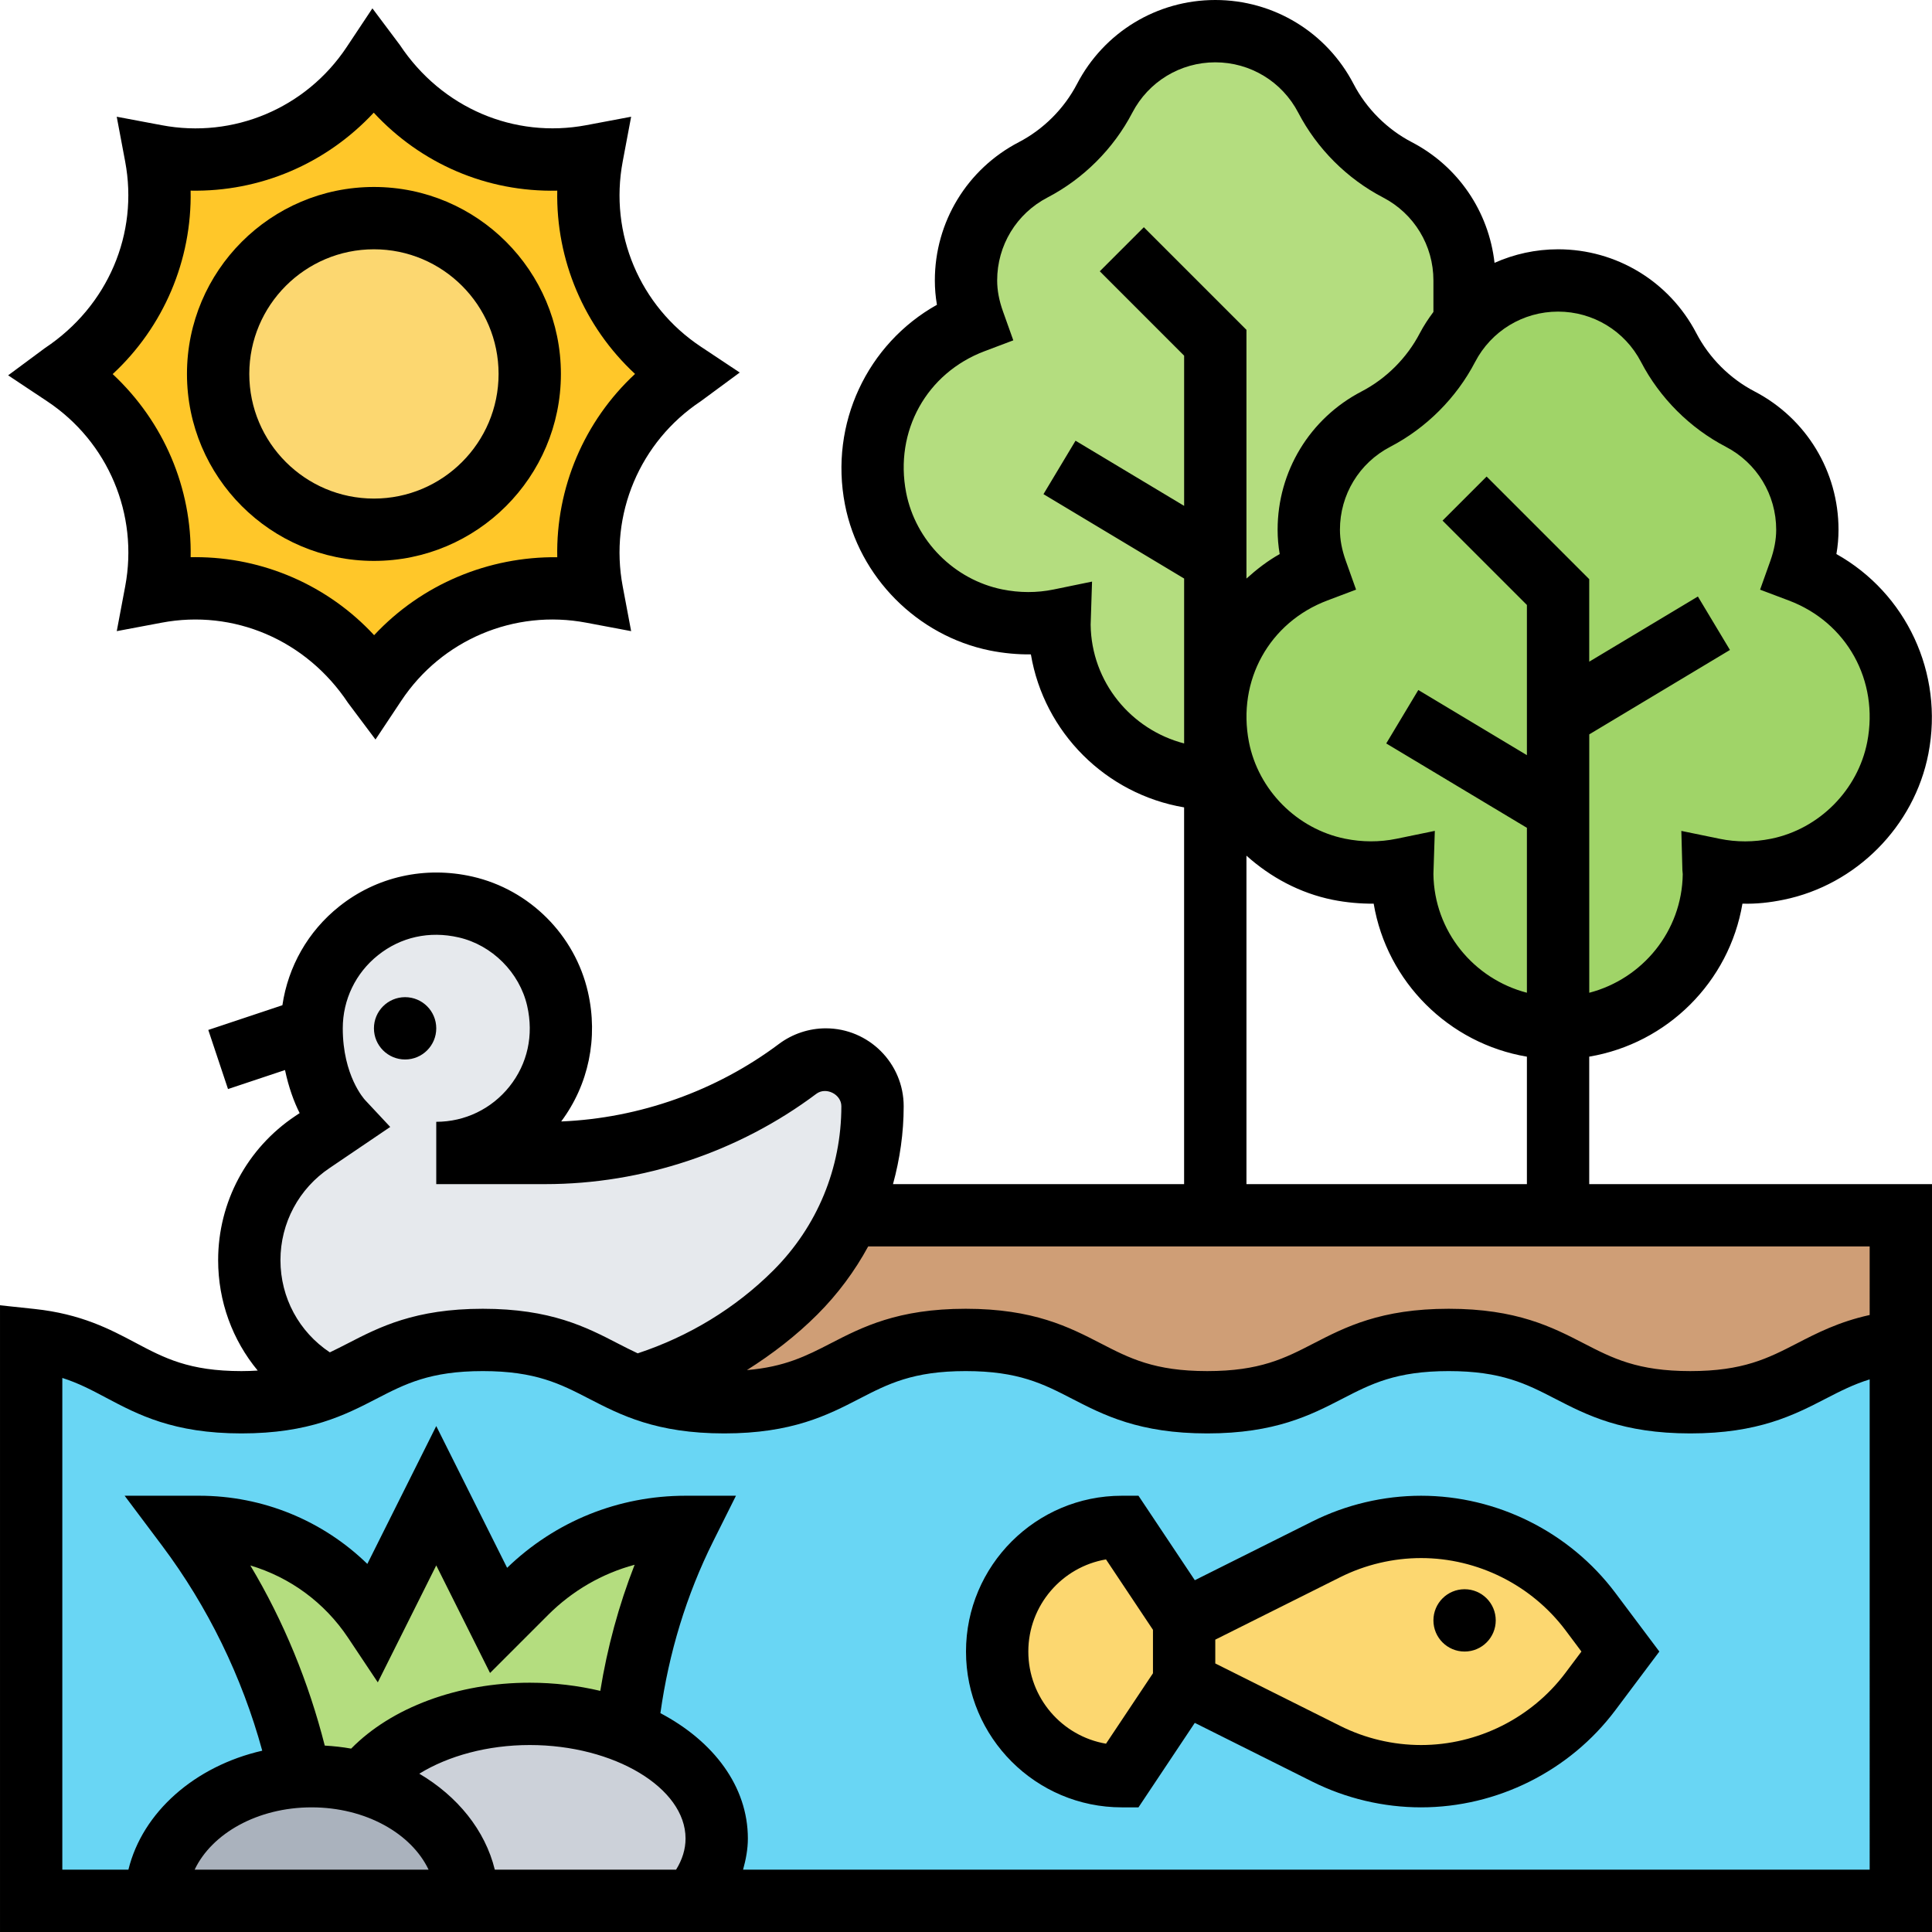
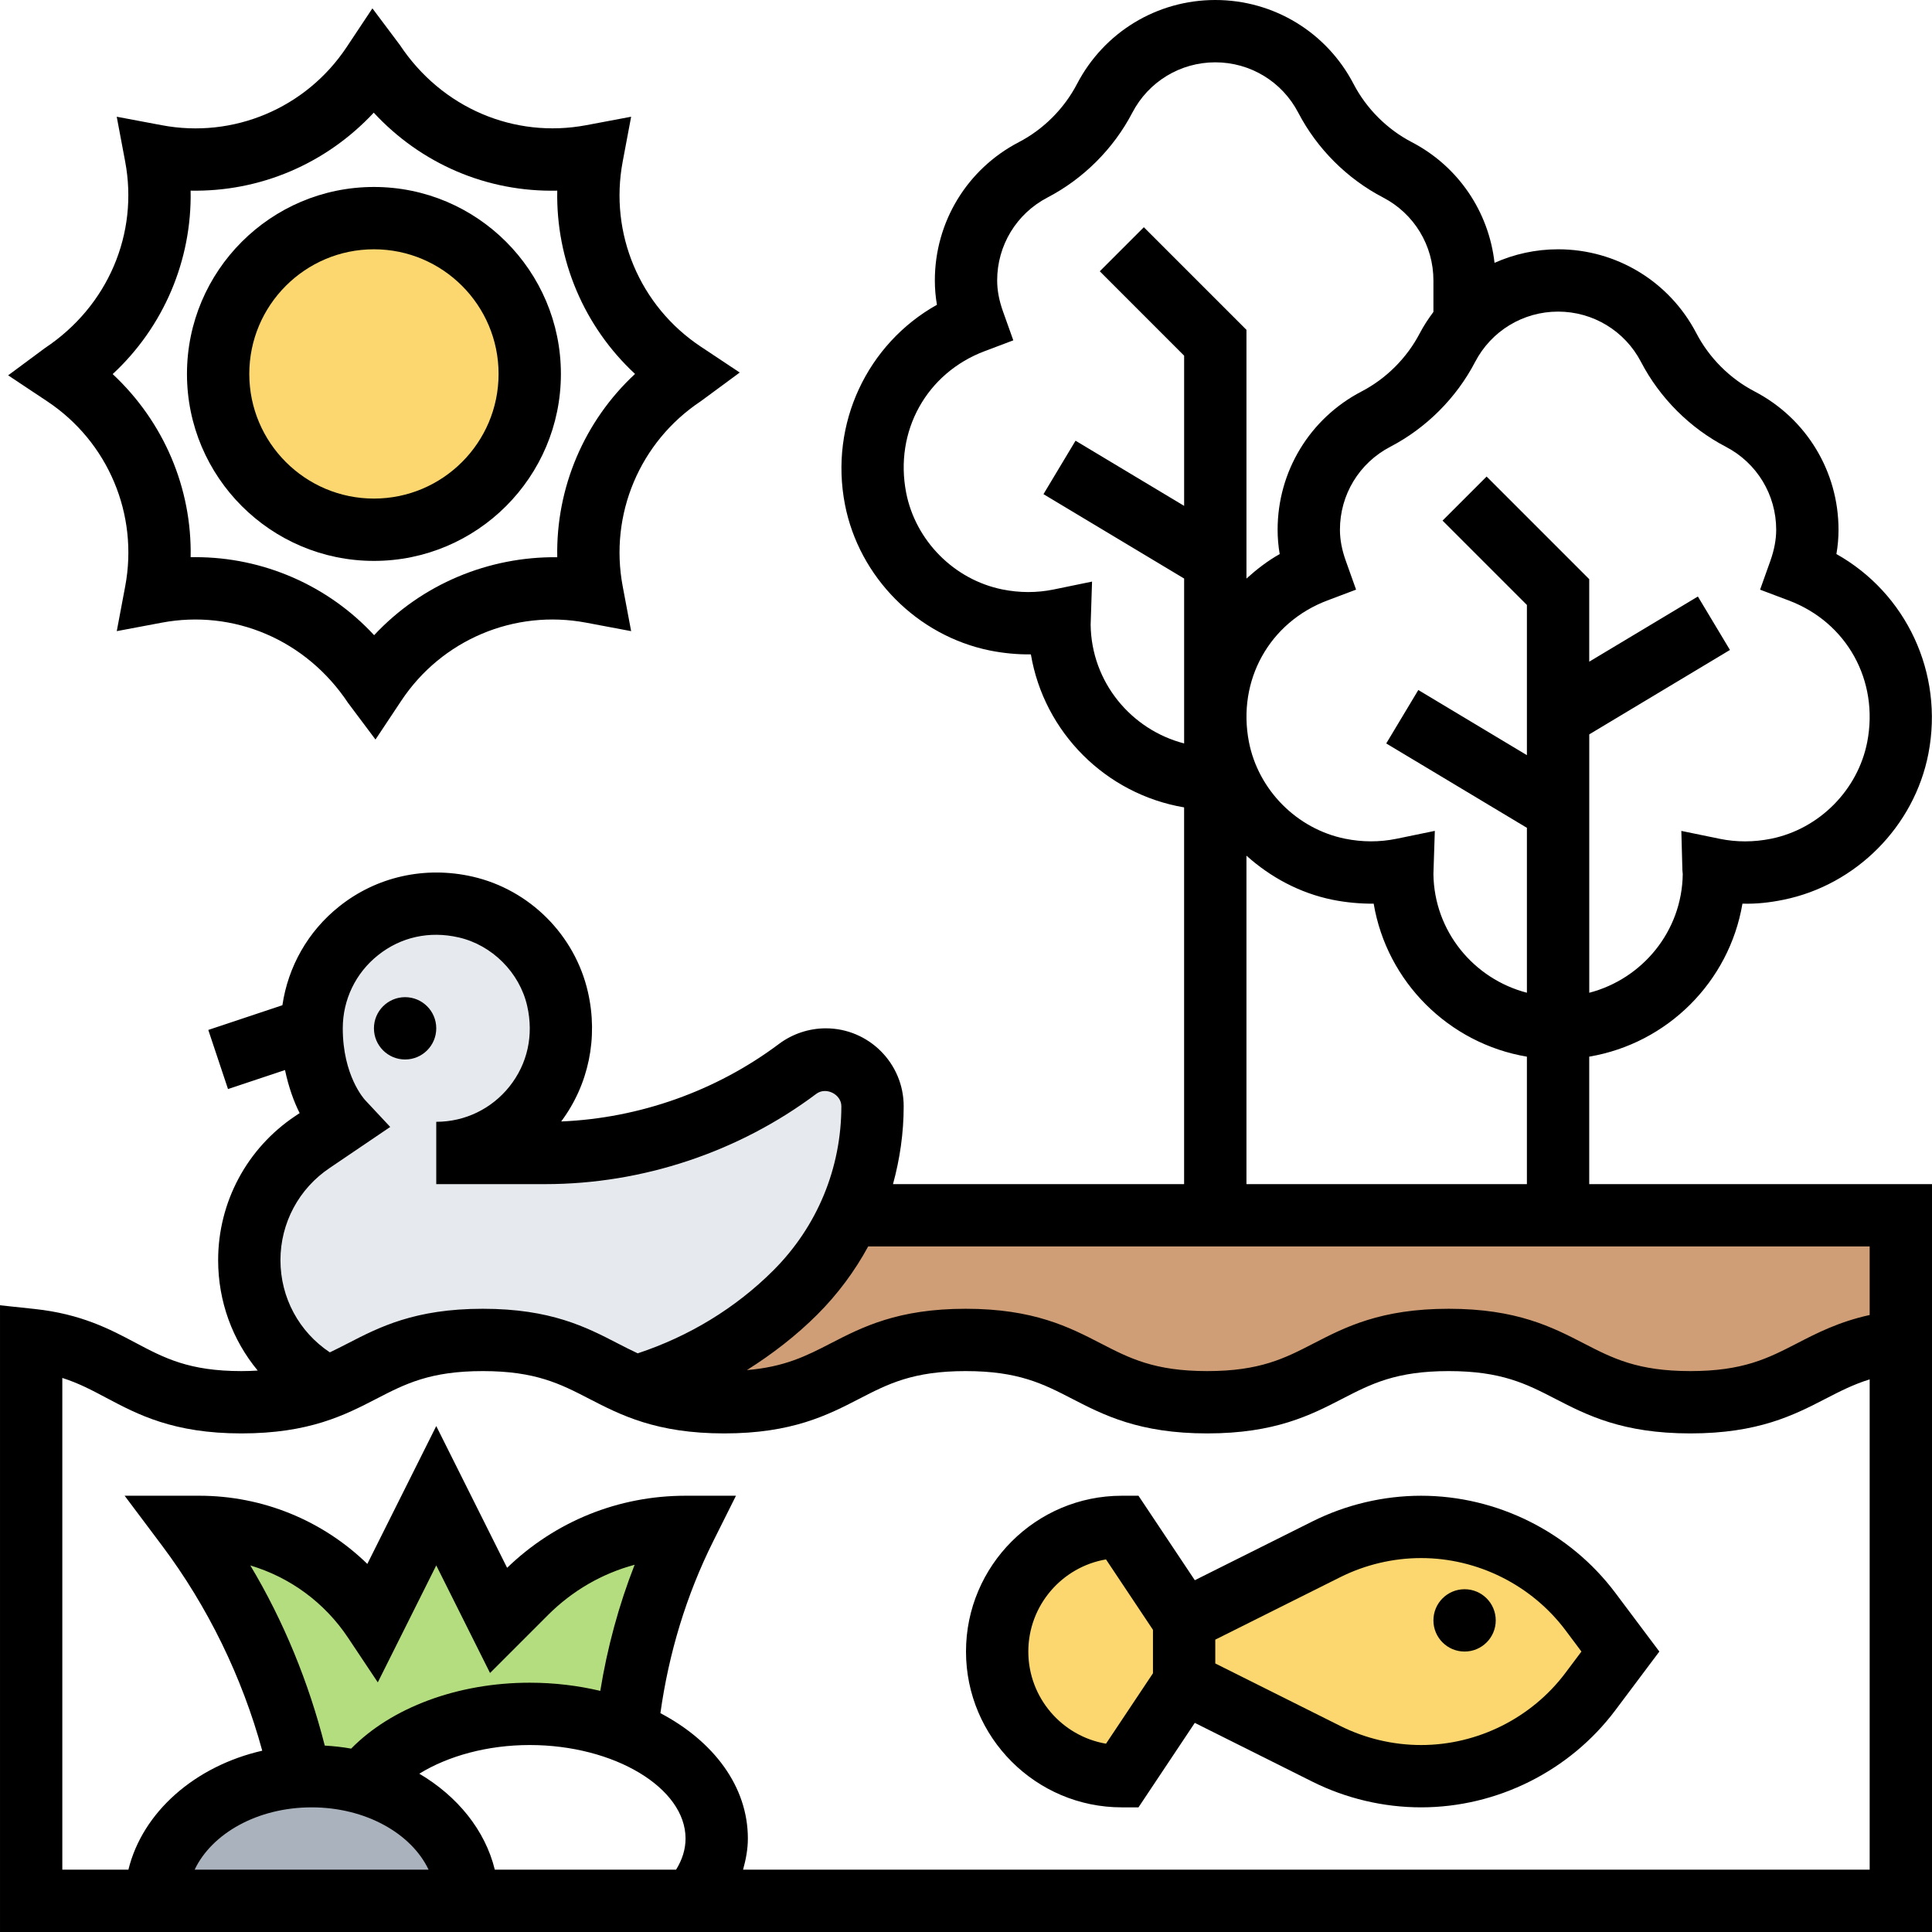
<svg xmlns="http://www.w3.org/2000/svg" id="Layer_5" enable-background="new 0 0 62 62" height="512" viewBox="0 0 62 62" width="512">
  <g>
    <g>
      <g>
-         <path d="m50 33c-2.76 0-5-2.24-5-5 0-.04.01-.07.01-.1-.65.13-1.34.14-2.05-.01-1.93-.39-3.49-1.96-3.86-3.89-.07-.34-.1-.68-.1-1.01 0-2.13 1.35-3.95 3.24-4.66-.14-.42-.24-.86-.24-1.33 0-1.54.87-2.88 2.16-3.55.97-.51 1.78-1.32 2.29-2.29.15-.29.34-.56.55-.8.74-.84 1.81-1.36 3-1.36 1.54 0 2.88.87 3.55 2.16.51.97 1.32 1.78 2.29 2.29 1.29.67 2.16 2.01 2.16 3.55 0 .47-.1.91-.25 1.33 2.19.82 3.65 3.11 3.15 5.67-.37 1.93-1.93 3.5-3.86 3.89-.71.15-1.4.14-2.05.01 0 .03.01.06.01.1 0 2.76-2.24 5-5 5z" fill="#a0d468" />
-       </g>
+         </g>
      <g>
-         <path d="m42 17c0 .47.1.91.24 1.33-1.89.71-3.24 2.53-3.24 4.66v2.01c-2.76 0-5-2.24-5-5 0-.04.01-.07.01-.1-.65.13-1.34.14-2.05-.01-1.93-.39-3.49-1.96-3.86-3.89-.5-2.56.96-4.85 3.14-5.67-.14-.42-.24-.86-.24-1.33 0-1.54.87-2.88 2.16-3.55.97-.51 1.78-1.32 2.29-2.29.67-1.29 2.01-2.16 3.55-2.16s2.88.87 3.55 2.16c.51.97 1.32 1.78 2.29 2.29 1.29.67 2.16 2.01 2.16 3.55v1.36c-.21.24-.4.51-.55.8-.51.97-1.32 1.78-2.29 2.29-1.29.67-2.16 2.01-2.16 3.55z" fill="#b4dd7f" />
-       </g>
+         </g>
      <g>
-         <path d="m54.25 45c-3.88 0-3.88-2-7.76-2-3.87 0-3.87 2-7.75 2-3.87 0-3.87-2-7.75-2-3.87 0-3.87 2-7.75 2-1.25 0-2.1-.21-2.8-.49h-.01c-1.47-.6-2.32-1.51-4.94-1.51-2.64 0-3.48.93-4.97 1.52-.7.28-1.54.48-2.77.48-3.51 0-3.84-1.69-6.75-2v18h60v-17.95c-2.91.31-3.24 1.95-6.75 1.95z" fill="#69d6f4" />
-       </g>
+         </g>
      <g>
        <path d="m61 39v4.05c-2.91.31-3.24 1.95-6.75 1.95-3.88 0-3.88-2-7.76-2-3.87 0-3.87 2-7.75 2-3.87 0-3.87-2-7.75-2-3.87 0-3.87 2-7.75 2-1.25 0-2.1-.21-2.8-.49 1.91-.57 3.65-1.6 5.09-3.04.72-.72 1.3-1.55 1.71-2.47h11.76 11z" fill="#cf9e76" />
      </g>
      <g>
        <path d="m28 35.5c0 1.12-.22 2.22-.64 3.23-.04.09-.08.18-.12.27-.41.92-.99 1.75-1.71 2.47-1.44 1.44-3.18 2.47-5.09 3.04h-.01c-1.47-.6-2.32-1.51-4.94-1.51-2.64 0-3.48.93-4.97 1.52-.74-.38-1.38-.95-1.82-1.65s-.7-1.53-.7-2.43c0-1.52.76-2.95 2.03-3.79l.97-.65s-1-1-1-3c0-2.52 2.32-4.49 4.94-3.89 1.45.33 2.62 1.5 2.95 2.95.6 2.62-1.37 4.94-3.89 4.94h3.5c1.46 0 2.9-.24 4.27-.69 1.37-.46 2.66-1.13 3.83-2.01.26-.19.58-.3.9-.3.83 0 1.5.67 1.5 1.5z" fill="#e6e9ed" />
      </g>
      <g>
        <path d="m51.04 51.72.96 1.28-.96 1.28c-1.29 1.71-3.3 2.72-5.44 2.72-1.05 0-2.09-.25-3.03-.72l-4.57-2.28v-2l4.57-2.28c.94-.47 1.98-.72 3.03-.72 1.07 0 2.11.25 3.04.72.93.46 1.76 1.14 2.4 2z" fill="#fcd770" />
      </g>
      <g>
        <path d="m38 52v2l-2 3c-1.1 0-2.1-.45-2.83-1.17-.72-.73-1.17-1.73-1.17-2.83s.45-2.1 1.17-2.83c.73-.72 1.73-1.17 2.83-1.17z" fill="#fcd770" />
      </g>
      <g>
        <path d="m15 61h-10c0-2.12 2.05-3.85 4.65-3.99.11-.01.23-.01.35-.01.57 0 1.12.08 1.63.22 1.96.54 3.37 2.03 3.37 3.78z" fill="#aab2bd" />
      </g>
      <g>
-         <path d="m20.1 55.57c1.74.71 2.9 1.98 2.9 3.43 0 .73-.29 1.41-.8 2h-7.2c0-1.75-1.41-3.24-3.37-3.78.98-1.32 3.02-2.22 5.37-2.22 1.14 0 2.2.21 3.1.57z" fill="#ccd1d9" />
-       </g>
+         </g>
      <g>
        <path d="m17 55c-2.35 0-4.39.9-5.37 2.22-.51-.14-1.06-.22-1.63-.22-.12 0-.24 0-.35.01-.62-2.9-1.87-5.63-3.65-8.01h.39c2.26 0 4.36 1.13 5.61 3l2-4 2 4 .88-.88c1.36-1.36 3.2-2.12 5.12-2.12-1.03 2.06-1.67 4.29-1.9 6.57-.9-.36-1.96-.57-3.1-.57z" fill="#b4dd7f" />
      </g>
      <g>
-         <path d="m22 12-.07.05c-2.28 1.51-3.44 4.25-2.93 6.95-.42-.08-.85-.12-1.27-.12-2.26 0-4.41 1.13-5.68 3.05l-.05.07-.05-.07c-1.51-2.28-4.25-3.44-6.95-2.93.08-.42.12-.85.12-1.27 0-2.26-1.13-4.41-3.05-5.68l-.07-.05.07-.05c2.28-1.51 3.44-4.25 2.93-6.95.42.08.85.12 1.27.12 2.26 0 4.41-1.13 5.68-3.05l.05-.07.05.07c1.51 2.28 4.25 3.44 6.95 2.93-.08.42-.12.85-.12 1.27 0 2.26 1.13 4.41 3.05 5.68z" fill="#ffc729" />
-       </g>
+         </g>
      <g>
        <circle cx="12" cy="12" fill="#fcd770" r="5" />
      </g>
    </g>
    <g>
      <path d="m51 38v-4.091c2.508-.423 4.494-2.401 4.917-4.91.442.014.879-.035 1.318-.125 2.328-.473 4.197-2.355 4.649-4.686.503-2.595-.718-5.156-2.952-6.408.046-.26.068-.519.068-.78 0-1.872-1.032-3.572-2.693-4.438-.793-.412-1.457-1.076-1.87-1.87-.866-1.66-2.566-2.692-4.437-2.692-.718 0-1.409.154-2.039.435-.185-1.644-1.163-3.096-2.655-3.873-.793-.412-1.457-1.076-1.87-1.87-.865-1.66-2.565-2.692-4.436-2.692s-3.571 1.032-4.437 2.693c-.413.793-1.077 1.458-1.87 1.87-1.661.865-2.693 2.565-2.693 4.437 0 .261.022.52.067.781-2.234 1.251-3.455 3.813-2.952 6.409.452 2.33 2.321 4.212 4.649 4.685.44.089.896.13 1.318.125.423 2.508 2.409 4.486 4.917 4.91v12.09h-9.342c.221-.805.343-1.643.343-2.5 0-1.378-1.121-2.5-2.5-2.5-.537 0-1.069.177-1.501.5-2.013 1.51-4.478 2.385-6.99 2.489.881-1.18 1.194-2.685.858-4.154-.418-1.831-1.871-3.284-3.702-3.703-1.527-.348-3.083.001-4.28.957-1.002.798-1.639 1.928-1.823 3.17l-2.378.793.633 1.897 1.829-.61c.117.554.288 1.023.47 1.382l-.14.093c-1.55 1.034-2.476 2.763-2.476 4.626 0 1.325.461 2.567 1.27 3.543-.166.01-.337.017-.523.017-1.685 0-2.479-.422-3.4-.91-.817-.434-1.744-.925-3.241-1.084l-1.106-.118v20.112h62v-24zm1.663-26.383c.601 1.154 1.567 2.12 2.72 2.72.998.519 1.617 1.539 1.617 2.663 0 .318-.062.645-.187.998l-.33.925.919.347c1.865.702 2.9 2.569 2.52 4.539-.301 1.545-1.54 2.793-3.085 3.107-.556.112-1.11.113-1.646.003l-1.235-.254.034 1.261c.002.042.005.083.011.126-.024 1.836-1.296 3.363-3 3.807v-8.292l4.515-2.709-1.029-1.715-3.487 2.091v-2.648l-3.293-3.293-1.414 1.414 2.707 2.707v4.82l-3.485-2.091-1.029 1.715 4.514 2.708v5.292c-1.705-.443-2.977-1.972-3-3.809l.045-1.385-1.235.254c-.538.11-1.093.109-1.646-.003-1.545-.313-2.784-1.562-3.085-3.106-.381-1.971.654-3.837 2.52-4.54l.919-.347-.33-.925c-.126-.352-.188-.679-.188-.997 0-1.124.619-2.144 1.617-2.663 1.152-.6 2.119-1.566 2.72-2.72.519-.997 1.54-1.617 2.663-1.617s2.144.62 2.663 1.617zm-17.663 8.432.045-1.385-1.235.254c-.538.11-1.093.109-1.646-.003-1.545-.313-2.784-1.562-3.085-3.106-.381-1.971.654-3.837 2.52-4.54l.919-.347-.33-.925c-.126-.352-.188-.679-.188-.997 0-1.124.619-2.144 1.617-2.663 1.152-.6 2.119-1.566 2.72-2.72.519-.997 1.54-1.617 2.663-1.617s2.144.62 2.663 1.617c.601 1.154 1.567 2.12 2.72 2.72.998.519 1.617 1.539 1.617 2.663v1.01c-.16.215-.31.44-.437.683-.413.793-1.077 1.458-1.87 1.87-1.661.865-2.693 2.565-2.693 4.437 0 .261.022.52.067.781-.393.22-.741.492-1.067.786v-7.982l-3.293-3.293-1.414 1.414 2.707 2.708v4.82l-3.485-2.091-1.029 1.715 4.514 2.708v5.292c-1.705-.443-2.977-1.972-3-3.809zm5 7.41c.774.695 1.718 1.204 2.765 1.416.44.089.896.128 1.318.125.423 2.508 2.409 4.486 4.917 4.91v4.09h-9zm-31 12.981c0-1.193.593-2.3 1.585-2.962l1.938-1.313-.805-.861c-.029-.031-.718-.785-.718-2.304 0-.918.412-1.774 1.132-2.347.729-.582 1.647-.787 2.588-.57 1.07.244 1.954 1.127 2.198 2.198.214.939.012 1.858-.57 2.588-.574.718-1.43 1.131-2.348 1.131v2h3.5c3.118 0 6.207-1.03 8.698-2.899.31-.231.802.016.802.399 0 1.989-.774 3.86-2.182 5.268-1.218 1.217-2.721 2.123-4.353 2.662-.215-.1-.424-.207-.64-.318-1.008-.522-2.151-1.112-4.331-1.112s-3.324.59-4.333 1.111c-.194.1-.384.196-.576.288-.986-.656-1.585-1.752-1.585-2.959zm12.696 19.56h-5.817c-.31-1.267-1.199-2.358-2.423-3.08.931-.574 2.196-.92 3.544-.92 2.71 0 5 1.374 5 3 0 .342-.103.677-.304 1zm-2.432-5.738c-.708-.167-1.467-.262-2.264-.262-2.315 0-4.439.799-5.731 2.115-.276-.05-.559-.08-.847-.097-.515-2.024-1.314-3.985-2.388-5.78 1.267.377 2.38 1.186 3.134 2.317l.956 1.434 1.876-3.753 1.726 3.452 1.86-1.86c.783-.783 1.738-1.333 2.78-1.613-.511 1.306-.877 2.66-1.102 4.047zm-9.264 3.738c1.736 0 3.202.839 3.754 2h-7.508c.552-1.161 2.018-2 3.754-2zm50 2h-36.154c.091-.328.154-.66.154-1 0-1.67-1.096-3.12-2.807-4.023.27-1.925.829-3.784 1.702-5.53l.723-1.447h-1.618c-2.153 0-4.181.82-5.726 2.313l-2.274-4.549-2.212 4.424c-1.429-1.391-3.353-2.188-5.393-2.188h-2.395l1.2 1.6c1.469 1.958 2.569 4.215 3.216 6.582-2.163.495-3.843 1.971-4.295 3.818h-2.121v-15.78c.52.165.945.39 1.409.637 1.011.536 2.155 1.143 4.338 1.143 2.18 0 3.323-.59 4.332-1.111.923-.477 1.721-.889 3.415-.889 1.693 0 2.491.412 3.414.889 1.009.521 2.154 1.111 4.333 1.111s3.323-.59 4.333-1.111c.924-.477 1.722-.889 3.416-.889s2.492.412 3.416.889c1.01.521 2.155 1.111 4.335 1.111s3.324-.59 4.334-1.111c.924-.477 1.722-.889 3.416-.889 1.695 0 2.494.412 3.419.889 1.01.521 2.153 1.111 4.335 1.111s3.326-.59 4.336-1.111c.468-.241.896-.462 1.419-.623zm0-17.8c-.992.218-1.697.582-2.336.912-.925.476-1.723.888-3.419.888-1.695 0-2.494-.412-3.419-.889-1.01-.521-2.153-1.111-4.335-1.111-2.181 0-3.324.59-4.334 1.111-.924.477-1.721.889-3.416.889s-2.493-.412-3.417-.889c-1.01-.521-2.153-1.111-4.334-1.111s-3.324.59-4.334 1.111c-.779.402-1.474.755-2.687.857.813-.514 1.58-1.103 2.263-1.786.655-.655 1.199-1.391 1.629-2.182h32.139z" />
      <path d="m45.604 48c-1.203 0-2.408.285-3.485.823l-3.776 1.888-1.808-2.711h-.535c-2.757 0-5 2.243-5 5s2.243 5 5 5h.535l1.807-2.711 3.776 1.888c1.077.538 2.282.823 3.486.823 2.439 0 4.771-1.166 6.234-3.117l1.412-1.883-1.412-1.883c-1.464-1.951-3.795-3.117-6.234-3.117zm-10.111 7.957c-1.414-.241-2.493-1.476-2.493-2.957s1.079-2.716 2.493-2.957l1.507 2.26v1.394zm14.745-2.274c-1.089 1.451-2.821 2.317-4.634 2.317-.895 0-1.79-.211-2.591-.612l-4.013-2.006v-.764l4.013-2.006c.801-.4 1.696-.612 2.591-.612 1.813 0 3.546.866 4.635 2.317l.511.683z" />
      <circle cx="47" cy="52" r="1" />
      <circle cx="13" cy="33" r="1" />
      <path d="m4.018 18.815-.271 1.439 1.439-.271c2.307-.437 4.637.547 5.984 2.575l.88 1.174.829-1.247c1.299-1.955 3.629-2.939 5.936-2.502l1.439.271-.271-1.439c-.435-2.307.548-4.637 2.503-5.937l1.253-.923-1.253-.833c-1.955-1.299-2.938-3.629-2.503-5.937l.271-1.439-1.439.271c-2.31.435-4.637-.547-5.984-2.575l-.88-1.174-.829 1.247c-1.3 1.954-3.63 2.941-5.936 2.502l-1.44-.271.271 1.439c.435 2.307-.548 4.637-2.571 5.982l-1.185.878 1.253.833c1.956 1.3 2.938 3.63 2.504 5.937zm2.099-12.697c2.223.042 4.341-.856 5.877-2.502 1.517 1.638 3.63 2.554 5.889 2.502-.045 2.227.862 4.366 2.496 5.882-1.633 1.516-2.541 3.655-2.496 5.882-2.197-.024-4.341.857-5.877 2.502-1.481-1.599-3.559-2.504-5.732-2.504-.052 0-.104 0-.156.001.043-2.211-.856-4.338-2.502-5.876 1.636-1.516 2.546-3.658 2.501-5.887z" />
      <path d="m12 18c3.309 0 6-2.691 6-6s-2.691-6-6-6-6 2.691-6 6 2.691 6 6 6zm0-10c2.206 0 4 1.794 4 4s-1.794 4-4 4-4-1.794-4-4 1.794-4 4-4z" />
    </g>
  </g>
</svg>